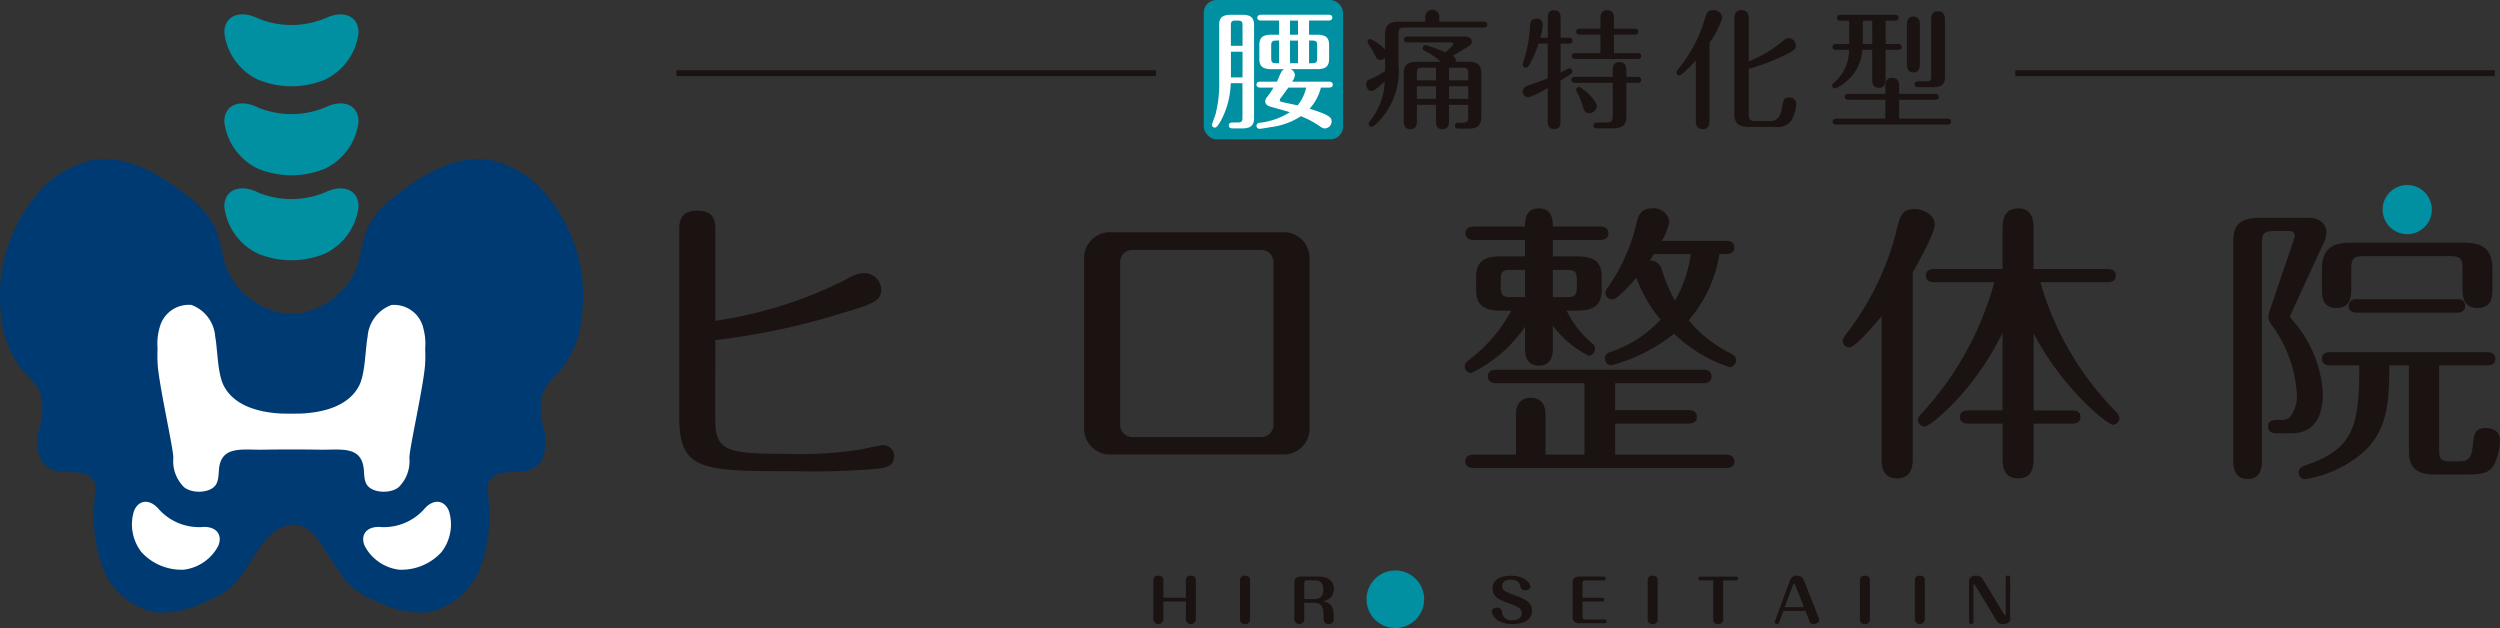
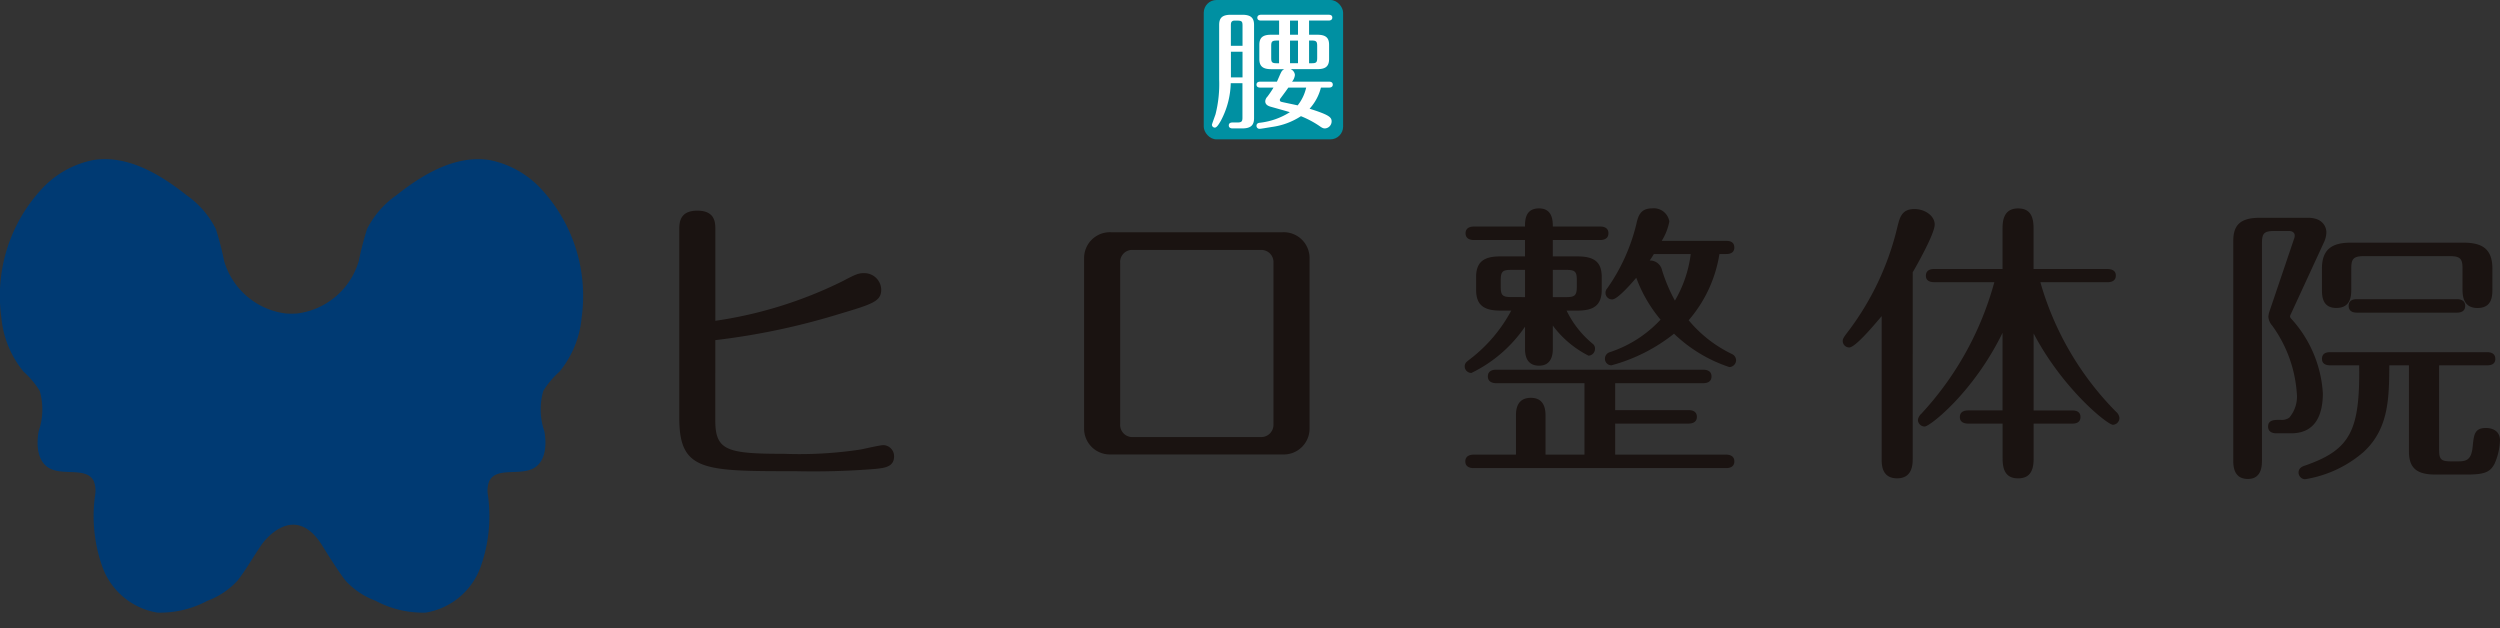
<svg xmlns="http://www.w3.org/2000/svg" width="190.972" height="47.978" viewBox="0 0 190.972 47.978">
  <rect x="0" y="0" width="190.972" height="47.978" fill="#333333" stroke="none" />
  <defs>
    <style>.b{fill:#0090a2}.c{fill:#fff}.d{fill:#1a1311}</style>
  </defs>
  <g transform="translate(16581 2666)">
    <path d="M41.453 42.157a7.293 7.293 0 0 0-4.059-2.335c-2.577-.4-5.065 1.059-7.106 2.683a6.975 6.975 0 0 0-2.25 2.586 23.505 23.505 0 0 0-.632 2.447 5.642 5.642 0 0 1-4.722 4.007 7.7 7.7 0 0 1-.84 0 5.642 5.642 0 0 1-4.722-4.007 23.5 23.5 0 0 0-.632-2.447 6.979 6.979 0 0 0-2.25-2.591c-2.04-1.62-4.53-3.084-7.107-2.679a7.293 7.293 0 0 0-4.059 2.335 12.015 12.015 0 0 0-2.969 9.7A7.559 7.559 0 0 0 1.8 55.988a6.591 6.591 0 0 1 1.235 1.471 5.1 5.1 0 0 1-.081 3.075c-.189 1.027-.107 2.3.8 2.82 1.075.612 2.87-.11 3.413 1a2.063 2.063 0 0 1 .092 1.1 11.52 11.52 0 0 0 .6 5.544 5.392 5.392 0 0 0 4.16 3.395 7.668 7.668 0 0 0 3.831-.907 5.856 5.856 0 0 0 2.292-1.537c.616-.776 1.185-1.788 1.835-2.739.311-.455 2.545-3.208 4.6 0 0 0 1.205 1.969 1.817 2.739a5.856 5.856 0 0 0 2.292 1.537 7.668 7.668 0 0 0 3.831.907 5.392 5.392 0 0 0 4.16-3.395 11.516 11.516 0 0 0 .6-5.544 2.063 2.063 0 0 1 .092-1.1c.543-1.112 2.338-.389 3.413-1 .908-.517.99-1.793.8-2.82a5.1 5.1 0 0 1-.081-3.075 6.591 6.591 0 0 1 1.235-1.471 7.559 7.559 0 0 0 1.694-4.126 12.015 12.015 0 0 0-2.969-9.7" style="fill:#003a73" transform="translate(-16581 -2693.596)" />
-     <path d="M-16561.302-2657.797c-1.41-.679-2.564-.182-2.564 1.1a4.568 4.568 0 0 0 2.564 3.578 6.71 6.71 0 0 0 5.128 0 4.568 4.568 0 0 0 2.564-3.574c0-1.287-1.154-1.783-2.564-1.1a6.71 6.71 0 0 1-5.128 0m0 6.486c-1.41-.679-2.564-.182-2.564 1.1a4.568 4.568 0 0 0 2.564 3.578 6.71 6.71 0 0 0 5.128 0 4.568 4.568 0 0 0 2.564-3.574c0-1.287-1.154-1.783-2.564-1.1a6.71 6.71 0 0 1-5.128 0m5.13-13.296a6.71 6.71 0 0 1-5.128 0c-1.41-.679-2.564-.182-2.564 1.1a4.568 4.568 0 0 0 2.564 3.581 6.71 6.71 0 0 0 5.128 0 4.568 4.568 0 0 0 2.564-3.574c0-1.287-1.154-1.783-2.564-1.1" class="b" />
-     <path d="M-16565.618-2625.735a4.146 4.146 0 0 1-3.219-1.333c-.69-.839-1.557-.793-1.928.1a3.451 3.451 0 0 0 .58 3.154 4.147 4.147 0 0 0 3.219 1.333 3.449 3.449 0 0 0 2.639-1.821c.371-.9-.21-1.541-1.291-1.435m13.765.002a4.146 4.146 0 0 0 3.219-1.333c.69-.839 1.557-.793 1.928.1a3.451 3.451 0 0 1-.58 3.154 4.147 4.147 0 0 1-3.219 1.333 3.449 3.449 0 0 1-2.639-1.821c-.371-.9.21-1.541 1.291-1.435m3.176-15.254a2.293 2.293 0 0 0-2.425-1.709 2.786 2.786 0 0 0-1.815 2.408c-.194 1.05-.17 2.87-.679 3.809-.799 1.47-2.586 1.97-4.311 2.07-.271.016-1.4.016-1.668 0-1.722-.1-3.509-.6-4.308-2.076-.509-.939-.485-2.759-.679-3.809a2.786 2.786 0 0 0-1.814-2.408 2.294 2.294 0 0 0-2.425 1.709 4.41 4.41 0 0 0-.161 1.627 10.8 10.8 0 0 0 .009 1.244c.121 1.673 1.209 6.414 1.194 7.117a2.78 2.78 0 0 0 .82 2.224c.629.523 2.1.467 2.471-.258a1.249 1.249 0 0 0 .085-.22c.117-.392.07-.832.165-1.237.343-1.452 1.868-1.116 3.36-1.149 1.054-.024 3.178-.024 4.231 0 1.492.033 3.017-.3 3.36 1.149.1.4.049.846.165 1.237a1.25 1.25 0 0 0 .085.22c.376.726 1.843.781 2.471.258a2.78 2.78 0 0 0 .82-2.224c-.014-.7 1.073-5.445 1.195-7.117a10.867 10.867 0 0 0 .009-1.244 4.4 4.4 0 0 0-.161-1.627" class="c" />
    <rect width="10.646" height="10.646" class="b" rx=".975" transform="translate(-16489.047 -2666)" />
    <path d="M-16486.985-2659.646a6.409 6.409 0 0 1-.758 2.874c-.138.236-.3.521-.462.521a.225.225 0 0 1-.217-.217c0-.049.207-.6.276-.807a9.423 9.423 0 0 0 .276-2.657v-4.162c0-.551.246-.778.9-.778h.866c.7 0 .9.276.9.778v7.125c0 .522-.236.778-.9.778h-.754c-.1 0-.276-.039-.276-.226 0-.207.187-.227.276-.227h.394c.325 0 .374-.1.374-.374v-2.628Zm.9-2.854v-1.545c0-.374-.079-.383-.59-.383-.3 0-.3.206-.3.383v1.545Zm0 .453h-.886v1.958h.886Zm6.619 2.286c.088 0 .276.02.276.226s-.2.226-.276.226h-.63a3.753 3.753 0 0 1-.866 1.614c1.476.463 1.683.65 1.683.965a.541.541 0 0 1-.512.541c-.138 0-.226-.049-.463-.217a7.484 7.484 0 0 0-1.368-.719 5.4 5.4 0 0 1-2.244.827c-.364.059-.807.138-.915.138a.225.225 0 0 1-.237-.226c0-.128.069-.217.246-.236a5.4 5.4 0 0 0 2.3-.807c-.128-.049-1.24-.354-1.477-.423s-.4-.187-.4-.413a.547.547 0 0 1 .158-.344 7.184 7.184 0 0 0 .472-.7h-1.023c-.1 0-.276-.029-.276-.226s.177-.226.276-.226h1.284c.1-.217.276-.64.335-.738a.462.462 0 0 1 .236-.217h-1.014c-.669 0-.9-.256-.9-.777v-1.076c0-.571.276-.777.9-.777h.61v-1.083h-1.387c-.089 0-.276-.02-.276-.217s.187-.227.276-.227h5.176c.1 0 .276.02.276.217s-.187.227-.276.227h-1.5v1.083h.63c.7 0 .9.276.9.777v1.073c0 .591-.3.777-.9.777h-2.046a.521.521 0 0 1 .335.443.961.961 0 0 1-.217.512Zm-3.828-3.14h-.187c-.354 0-.413.089-.413.414v.905c0 .344.069.413.413.413h.187Zm.709 3.592c-.187.266-.227.325-.61.837a.163.163 0 0 0-.039.108.132.132 0 0 0 .1.138c.128.039 1.063.227 1.26.276a3.319 3.319 0 0 0 .65-1.358Zm.738-5.117h-.61v1.08h.61Zm0 1.525h-.61v1.73h.61Zm.846 1.732h.206c.345 0 .413-.069.413-.413v-.908c0-.325-.059-.414-.413-.414h-.206Z" class="c" />
-     <path d="M-16472.123-2664.341v-.349a.537.537 0 1 1 1.073-.01v.354h3.386c.1 0 .276.029.276.226s-.177.226-.276.226h-6.043c-.374 0-.463.089-.463.463v2.367a5.594 5.594 0 0 1-1.4 4.222c-.148.157-.5.531-.66.531a.227.227 0 0 1-.216-.226c0-.089.039-.138.118-.246a5 5 0 0 0 1.1-3c-.561.512-.8.728-1.014.728-.305 0-.4-.345-.4-.5a.363.363 0 0 1 .256-.374 7.172 7.172 0 0 0 1.191-.64v-1.046a.463.463 0 0 1-.374.187.31.31 0 0 1-.256-.108c-.059-.079-.305-.561-.365-.669a2.8 2.8 0 0 1-.344-.591.222.222 0 0 1 .227-.226 3.737 3.737 0 0 1 1.112.807v-1.191c0-.679.305-.935 1.043-.935Zm.817 6.348h-1.457v1.26c0 .285-.078.6-.512.6-.413 0-.492-.325-.492-.591v-3.68c0-.61.285-.876.974-.876h1.86a5.242 5.242 0 0 0-1.26-.846.2.2 0 0 1-.128-.2.222.222 0 0 1 .226-.226 8.957 8.957 0 0 1 1.506.561c.108-.1.6-.541.6-.64 0-.128-.138-.128-.177-.128h-3.306c-.089 0-.276-.02-.276-.226s.187-.226.276-.226h4.3c.167 0 .6 0 .6.4a.326.326 0 0 1-.158.285c-.1.069-1.023.64-1.309.8a.382.382 0 0 1 .236.443h.984c.61 0 .974.206.974.876v3.317c0 .541-.177.915-.955.915h-.758c-.079 0-.305 0-.305-.226 0-.039.02-.226.276-.226h.315c.354 0 .423-.108.423-.423v-.94h-1.466v1.26c0 .157 0 .6-.5.6-.482 0-.492-.433-.492-.6Zm0-2.835h-1.033c-.374 0-.424.118-.424.423v.541h1.457Zm0 1.417h-1.457v.965h1.457Zm.994-.453h1.466v-.54c0-.305-.059-.423-.423-.423h-1.043Zm0 1.417h1.467v-.963h-1.467Zm7.549-4.673v-1.496c0-.226 0-.6.482-.6s.492.374.492.6v1.5h.639c.089 0 .276.03.276.227 0 .216-.2.226-.276.226h-.639v2.2l.5-.256a.416.416 0 0 1 .177-.059.236.236 0 0 1 .226.226c0 .128-.089.187-.2.256-.236.157-.542.344-.709.453v3.1c0 .217 0 .6-.482.6s-.492-.374-.492-.6v-2.538a7.5 7.5 0 0 1-1.476.718.454.454 0 0 1-.433-.453c0-.246.147-.354.393-.443.276-.1 1.29-.462 1.516-.561v-2.647h-.7a8.735 8.735 0 0 1-.65 1.516c-.128.226-.2.315-.345.315a.212.212 0 0 1-.216-.217c0-.108.2-.7.226-.817a10.8 10.8 0 0 0 .335-2.155c.01-.3.079-.551.512-.551a.42.42 0 0 1 .453.472 4.585 4.585 0 0 1-.177.984Zm6 6.023c0 .728-.433.9-1.034.9h-1.191c-.079 0-.305 0-.305-.217s.236-.226.305-.226h.669c.423 0 .512-.128.512-.512v-2.523h-2.884c-.1 0-.276-.02-.276-.226s.187-.226.276-.226h2.884v-.493c0-.157 0-.64.512-.64s.532.453.532.64v.492h.856c.1 0 .276.03.276.226s-.187.226-.276.226h-.856Zm-.945-4.842h1.8c.1 0 .276.02.276.217s-.187.227-.276.227h-4.755c-.1 0-.275-.03-.275-.227s.187-.217.275-.217h1.919v-1.417h-1.585c-.088 0-.276-.02-.276-.227s.2-.226.276-.226h1.585v-.777c0-.148 0-.64.511-.64s.522.433.522.64v.777h1.584c.088 0 .276.03.276.226s-.187.227-.276.227h-1.584Zm-2.666 2.583c.177 0 1.349.984 1.349 1.457a.571.571 0 0 1-.561.541c-.344 0-.413-.207-.541-.62a4.566 4.566 0 0 0-.384-.935.473.473 0 0 1-.089-.207.238.238 0 0 1 .226-.236m9.959 2.554c0 .2 0 .669-.512.669-.531 0-.531-.463-.531-.669v-4.586c-.246.285-1.053 1.142-1.25 1.142a.223.223 0 0 1-.226-.226c0-.069.02-.108.148-.266a10.975 10.975 0 0 0 2.047-3.917c.088-.3.187-.571.591-.571a.655.655 0 0 1 .708.571 6.406 6.406 0 0 1-.974 1.909Zm3-.453c0 .492.256.5.512.5h1.1c.669 0 .827-.462.935-1.033.118-.64.138-.758.521-.758a.508.508 0 0 1 .571.482 3.209 3.209 0 0 1-.374 1.26 1.266 1.266 0 0 1-1.181.5h-2.067c-.945 0-1.122-.443-1.122-1.014v-7.216c0-.177 0-.7.541-.7.561 0 .561.521.561.7v3.225a9.59 9.59 0 0 0 2.608-1.555c.187-.148.276-.227.443-.227a.574.574 0 0 1 .551.571c0 .207-.02.364-1.142.876a15.829 15.829 0 0 1-2.46.9Zm10.454-5.383h.955c.1 0 .276.029.276.226s-.177.217-.276.217h-.955v2.273c0 .167 0 .63-.512.63s-.512-.463-.512-.63v-2.273h-.748a3.4 3.4 0 0 1-1.112 2.313 2.942 2.942 0 0 1-.974.64.223.223 0 0 1-.227-.226c0-.109.039-.138.167-.236a3.264 3.264 0 0 0 1.122-2.49h-.984c-.108 0-.276-.029-.276-.217 0-.207.177-.226.276-.226h.994v-1.782h-.65c-.088 0-.276-.02-.276-.226s.2-.227.276-.227h4.153c.089 0 .276.03.276.227s-.187.226-.276.226h-.718Zm1.034 5.7h3.69c.089 0 .276.02.276.226s-.187.227-.276.227h-8.493c-.1 0-.276-.03-.276-.227s.187-.226.276-.226h3.75v-1.439h-2.824c-.1 0-.276-.03-.276-.226s.187-.226.276-.226h2.824v-.561c0-.187 0-.669.522-.669s.532.472.532.669v.561h2.755c.1 0 .276.029.276.226s-.187.226-.276.226h-2.755Zm-2.057-7.48h-.715v1.78h.718Zm3.642 3.307c0 .167 0 .64-.492.64s-.5-.463-.5-.64v-2.993c0-.168 0-.63.492-.63s.5.453.5.63Zm.463 1.328c.344 0 .4-.088.4-.413v-4.283c0-.177 0-.659.522-.659s.532.472.532.659v4.36c0 .531-.236.778-.9.778h-1.151c-.1 0-.276-.02-.276-.217s.177-.227.276-.227Zm-95.447-.849h36.629v.447h-36.629zm102.273 0h36.629v.447h-36.629zm-63.36 40.29v-1.346a.333.333 0 0 1 .374-.335c.251 0 .389.121.389.335v3.024a.384.384 0 0 1-.762 0v-1.391h-1.721v1.391a.384.384 0 0 1-.762 0v-3.024a.334.334 0 0 1 .379-.335c.246 0 .384.121.384.335v1.346Zm4.899 1.678a.335.335 0 0 1-.374.336.338.338 0 0 1-.389-.336v-3.024a.337.337 0 0 1 .379-.335c.251 0 .384.121.384.335Zm4.148 0a.384.384 0 0 1-.762 0v-2.823c0-.309.177-.47.546-.47h1.308c1.082 0 1.171.694 1.171.953a.916.916 0 0 1-.9.926c.58.085.885.309.885 1.177v.232a.343.343 0 0 1-.384.34.338.338 0 0 1-.388-.34v-.25c0-.586-.108-1.034-.674-1.034h-.807Zm0-1.575h.821c.576 0 .63-.492.63-.729 0-.591-.335-.7-.64-.7h-.639a.174.174 0 0 0-.172.156Zm17.281-.948c0 .165-.177.282-.384.282-.039 0-.339 0-.383-.273-.074-.439-.394-.546-.743-.546-.472 0-.654.219-.654.5 0 .327.172.394.87.658.88.335 1.406.537 1.406 1.221 0 .98-1.19 1.02-1.5 1.02-1.215 0-1.574-.729-1.574-.962 0-.175.187-.291.388-.291a.342.342 0 0 1 .394.34.675.675 0 0 0 .772.613c.457 0 .733-.192.733-.541 0-.394-.389-.532-.886-.712-.762-.277-1.342-.487-1.342-1.167s.585-.976 1.441-.976c1.165 0 1.461.7 1.461.837m5.477.842a.153.153 0 0 1 .162.143.15.15 0 0 1-.162.143h-1.5v1.213a.17.17 0 0 0 .172.161h1.5a.15.15 0 0 1 .162.143.153.153 0 0 1-.162.143h-1.888c-.373 0-.546-.161-.546-.465v-2.626c0-.309.177-.47.546-.47h1.83a.146.146 0 1 1 0 .291h-1.446a.17.17 0 0 0-.172.156v1.168Zm4.235 1.678a.335.335 0 0 1-.373.336.338.338 0 0 1-.389-.336v-3.024a.337.337 0 0 1 .379-.335c.251 0 .383.121.383.335Zm5.005 0a.334.334 0 0 1-.373.336c-.251 0-.389-.121-.389-.336v-3h-.979a.146.146 0 1 1 0-.291h2.72a.146.146 0 1 1 0 .291h-.984Zm4.271.228a.17.17 0 0 1-.162.107.159.159 0 0 1-.167-.152.087.087 0 0 1 .01-.049l1.161-3.172a.534.534 0 0 1 .521-.322.521.521 0 0 1 .517.322l1.161 2.926a.275.275 0 0 1 .025.107c0 .175-.153.34-.428.34a.3.3 0 0 1-.324-.237l-.3-.765h-1.682Zm.433-1.186h1.466l-.654-1.66c-.029-.076-.054-.116-.1-.116s-.079.058-.1.121Zm6.506.958a.335.335 0 0 1-.373.336.338.338 0 0 1-.389-.336v-3.024a.337.337 0 0 1 .379-.335c.251 0 .383.121.383.335Zm4.195 0a.384.384 0 0 1-.762 0v-3.024a.336.336 0 0 1 .378-.335c.251 0 .384.121.384.335Zm6.519-.032c0 .233-.256.367-.531.367a.531.531 0 0 1-.507-.255l-1.662-2.744c-.02-.031-.034-.049-.059-.049-.039 0-.044.031-.044.049v2.841a.163.163 0 0 1-.167.157.161.161 0 0 1-.172-.157v-3.168c0-.206.241-.371.521-.371a.588.588 0 0 1 .526.264l1.638 2.7c.029.049.049.067.074.067s.044-.045.044-.067v-2.806a.17.17 0 0 1 .34 0Z" class="d" />
-     <path d="M-16472.212-2620.223a2.2 2.2 0 1 1-2.2-2.2 2.2 2.2 0 0 1 2.2 2.2" class="b" />
    <path d="M-16526.36-2633.893c0 2.313.886 2.559 5.24 2.559a31.007 31.007 0 0 0 5.806-.32c.3-.049 1.525-.344 1.8-.344a.847.847 0 0 1 .812.861c0 .812-.738.886-1.452.959a59.306 59.306 0 0 1-6.1.172c-7.036 0-8.857 0-8.857-4.084v-14.343c0-.517 0-1.476 1.378-1.476s1.378.935 1.378 1.452v6.963a32.332 32.332 0 0 0 9.718-3.026c.984-.517 1.205-.615 1.624-.615a1.293 1.293 0 0 1 1.329 1.255c0 .91-.664 1.107-3.3 1.894a53.3 53.3 0 0 1-9.374 1.968Zm45.395.591a1.972 1.972 0 0 1-2.042 2.017h-13.138a1.971 1.971 0 0 1-2.042-2.017v-12.941a1.972 1.972 0 0 1 2.042-2.017h13.138a1.971 1.971 0 0 1 2.042 2.017Zm-13.482-13.605a.917.917 0 0 0-.984.984v12.326a.93.93 0 0 0 .984.984h9.742a.941.941 0 0 0 .984-.984v-12.326a.93.93 0 0 0-.984-.984Zm33.967.494c1.253 0 1.834.425 1.834 1.566v.984c0 1.208-.648 1.588-1.834 1.588h-.85a7.474 7.474 0 0 0 2.013 2.55.449.449 0 0 1 .156.38.515.515 0 0 1-.492.514 7.729 7.729 0 0 1-2.729-2.3v1.745c0 .291 0 1.32-1.051 1.32-1.073 0-1.073-1.006-1.073-1.32v-1.659a10.505 10.505 0 0 1-4.093 3.534.506.506 0 0 1-.514-.515c0-.246.179-.358.313-.469a11.487 11.487 0 0 0 3.243-3.78h-.85c-1.275 0-1.834-.447-1.834-1.588v-.984c0-1.208.671-1.566 1.834-1.566h1.9v-1.252h-3.914c-.224 0-.626-.067-.626-.514s.4-.515.626-.515h3.914c0-.447 0-1.387 1.073-1.387 1.051 0 1.051.984 1.051 1.387h3.623c.246 0 .626.067.626.515s-.4.514-.626.514h-3.623v1.252Zm11.339 15.141c.224 0 .626.067.626.514 0 .47-.425.515-.626.515h-19.3c-.224 0-.626-.067-.626-.515s.425-.514.626-.514h3.243v-2.952c0-.358 0-1.387 1.141-1.387 1.1 0 1.118 1.006 1.118 1.387v2.952h2.975v-5.457h-6.755c-.2 0-.626-.067-.626-.514 0-.492.47-.514.626-.514h15.833c.2 0 .626.045.626.514 0 .447-.4.514-.626.514h-6.732v2.057h5.614c.2 0 .626.045.626.515s-.447.514-.626.514h-5.614v2.371Zm-15.365-12.032v-2.08h-1.029c-.671 0-.827.089-.827.828v.42c0 .693.112.828.827.828Zm2.125-2.08v2.08h1.006c.671 0 .827-.112.827-.828v-.425c0-.694-.112-.828-.827-.828Zm12.726-1.208a10.165 10.165 0 0 1-2.349 5.055 9.8 9.8 0 0 0 3.287 2.572.542.542 0 0 1 .336.492.536.536 0 0 1-.515.514 11.118 11.118 0 0 1-4.227-2.55 13.111 13.111 0 0 1-4.786 2.416.5.5 0 0 1-.492-.515.519.519 0 0 1 .38-.492 9.182 9.182 0 0 0 3.869-2.483 10.746 10.746 0 0 1-1.856-3.2c-.47.559-1.454 1.655-1.834 1.655a.5.5 0 0 1-.515-.514.493.493 0 0 1 .134-.335 14.363 14.363 0 0 0 2.214-4.876c.134-.6.291-1.23 1.208-1.23a1.2 1.2 0 0 1 1.32 1.006 4.328 4.328 0 0 1-.582 1.476h4.92c.2 0 .626.022.626.514 0 .425-.38.492-.6.492Zm-5.01 0c-.2.335-.246.38-.313.492a.939.939 0 0 1 .939.738 12.387 12.387 0 0 0 .984 2.326 9.329 9.329 0 0 0 1.208-3.556Zm19.774 15.656c0 .4-.022 1.476-1.185 1.476-1.186 0-1.186-1.051-1.186-1.476v-10.914c-.626.738-2.013 2.393-2.483 2.393a.5.5 0 0 1-.492-.492c0-.112.022-.224.313-.6a21.362 21.362 0 0 0 3.87-8.141c.179-.716.335-1.342 1.3-1.342.761 0 1.543.492 1.543 1.185 0 .716-1.431 3.221-1.678 3.646Zm1.633-13.509c-.2 0-.626-.045-.626-.492 0-.47.425-.514.626-.514h5.229v-3.085c0-.6.09-1.543 1.186-1.543.984 0 1.185.694 1.185 1.543v3.087h5.658c.224 0 .626.067.626.492 0 .47-.425.514-.626.514h-5.139a23.012 23.012 0 0 0 5.793 9.908.7.7 0 0 1 .246.447.522.522 0 0 1-.492.537c-.425 0-3.847-2.751-6.061-6.978v5.882h2.952c.246 0 .626.067.626.492 0 .469-.4.514-.626.514h-2.952v2.639c0 .693-.112 1.543-1.185 1.543-1.007 0-1.186-.738-1.186-1.543v-2.64h-2.639c-.224 0-.626-.067-.626-.492 0-.47.425-.514.626-.514h2.634v-5.927c-2.214 4.54-5.547 7.157-5.949 7.157a.52.52 0 0 1-.515-.514.792.792 0 0 1 .268-.47 24.059 24.059 0 0 0 5.569-10.042Zm25.047 13.577c0 .4 0 1.454-1.074 1.454-1.118 0-1.118-1.029-1.118-1.454v-16.73c0-1.23.559-1.767 2.035-1.767h3.668c1.185 0 1.409.761 1.409 1.1a1.854 1.854 0 0 1-.179.761l-2.527 5.479a.515.515 0 0 0-.067.2c0 .09.112.2.156.246a9.277 9.277 0 0 1 2.348 5.614c0 1.432-.425 3.064-2.416 3.064h-1.141c-.224 0-.626-.067-.626-.514 0-.514.469-.514.939-.514a1.029 1.029 0 0 0 .671-.157 2.493 2.493 0 0 0 .581-1.9 9.957 9.957 0 0 0-1.879-5.144 1.134 1.134 0 0 1-.291-.671 1.756 1.756 0 0 1 .112-.492l1.856-5.48a.626.626 0 0 0 .045-.246c0-.2-.179-.335-.425-.335h-1.138c-.8 0-.939.2-.939.939Zm9.729-7.224c-.022 2.46-.022 4.831-1.969 6.62a8.969 8.969 0 0 1-4.473 2.08.515.515 0 0 1-.492-.514c0-.335.291-.47.514-.537 3.466-1.208 4.182-2.684 4.115-7.649h-2.214c-.2 0-.626-.045-.626-.492 0-.47.4-.514.626-.514h11.989c.2 0 .626.045.626.514 0 .447-.4.492-.626.492h-3.668v6.419c0 .738.112.917.917.917h.536c.694 0 1.029-.157 1.119-1.208.09-.828.134-1.342 1.006-1.342.559 0 1.073.269 1.073.939a4.76 4.76 0 0 1-.424 1.812c-.313.559-.649.805-2.058.805h-2.438c-1.386 0-2.035-.447-2.035-1.767v-6.576Zm.045-9.371h5.613c1.409 0 2.215.447 2.215 1.991v1.5c0 .559 0 1.5-1.141 1.5s-1.141-1.029-1.141-1.476v-1.525c0-.716-.134-.961-.961-.961h-6.575c-.828 0-.962.246-.962.961v1.543c0 .47 0 1.454-1.141 1.454-1.1 0-1.1-.939-1.1-1.476v-1.521c0-1.521.8-1.991 2.214-1.991Zm-2.525 5.345c-.246 0-.626-.067-.626-.514 0-.47.4-.514.626-.514h7.649c.2 0 .626.045.626.514s-.425.514-.626.514Z" class="d" />
-     <path d="M-16395.237-2649.989a1.878 1.878 0 1 1-1.878-1.878 1.878 1.878 0 0 1 1.878 1.878" class="b" />
  </g>
</svg>